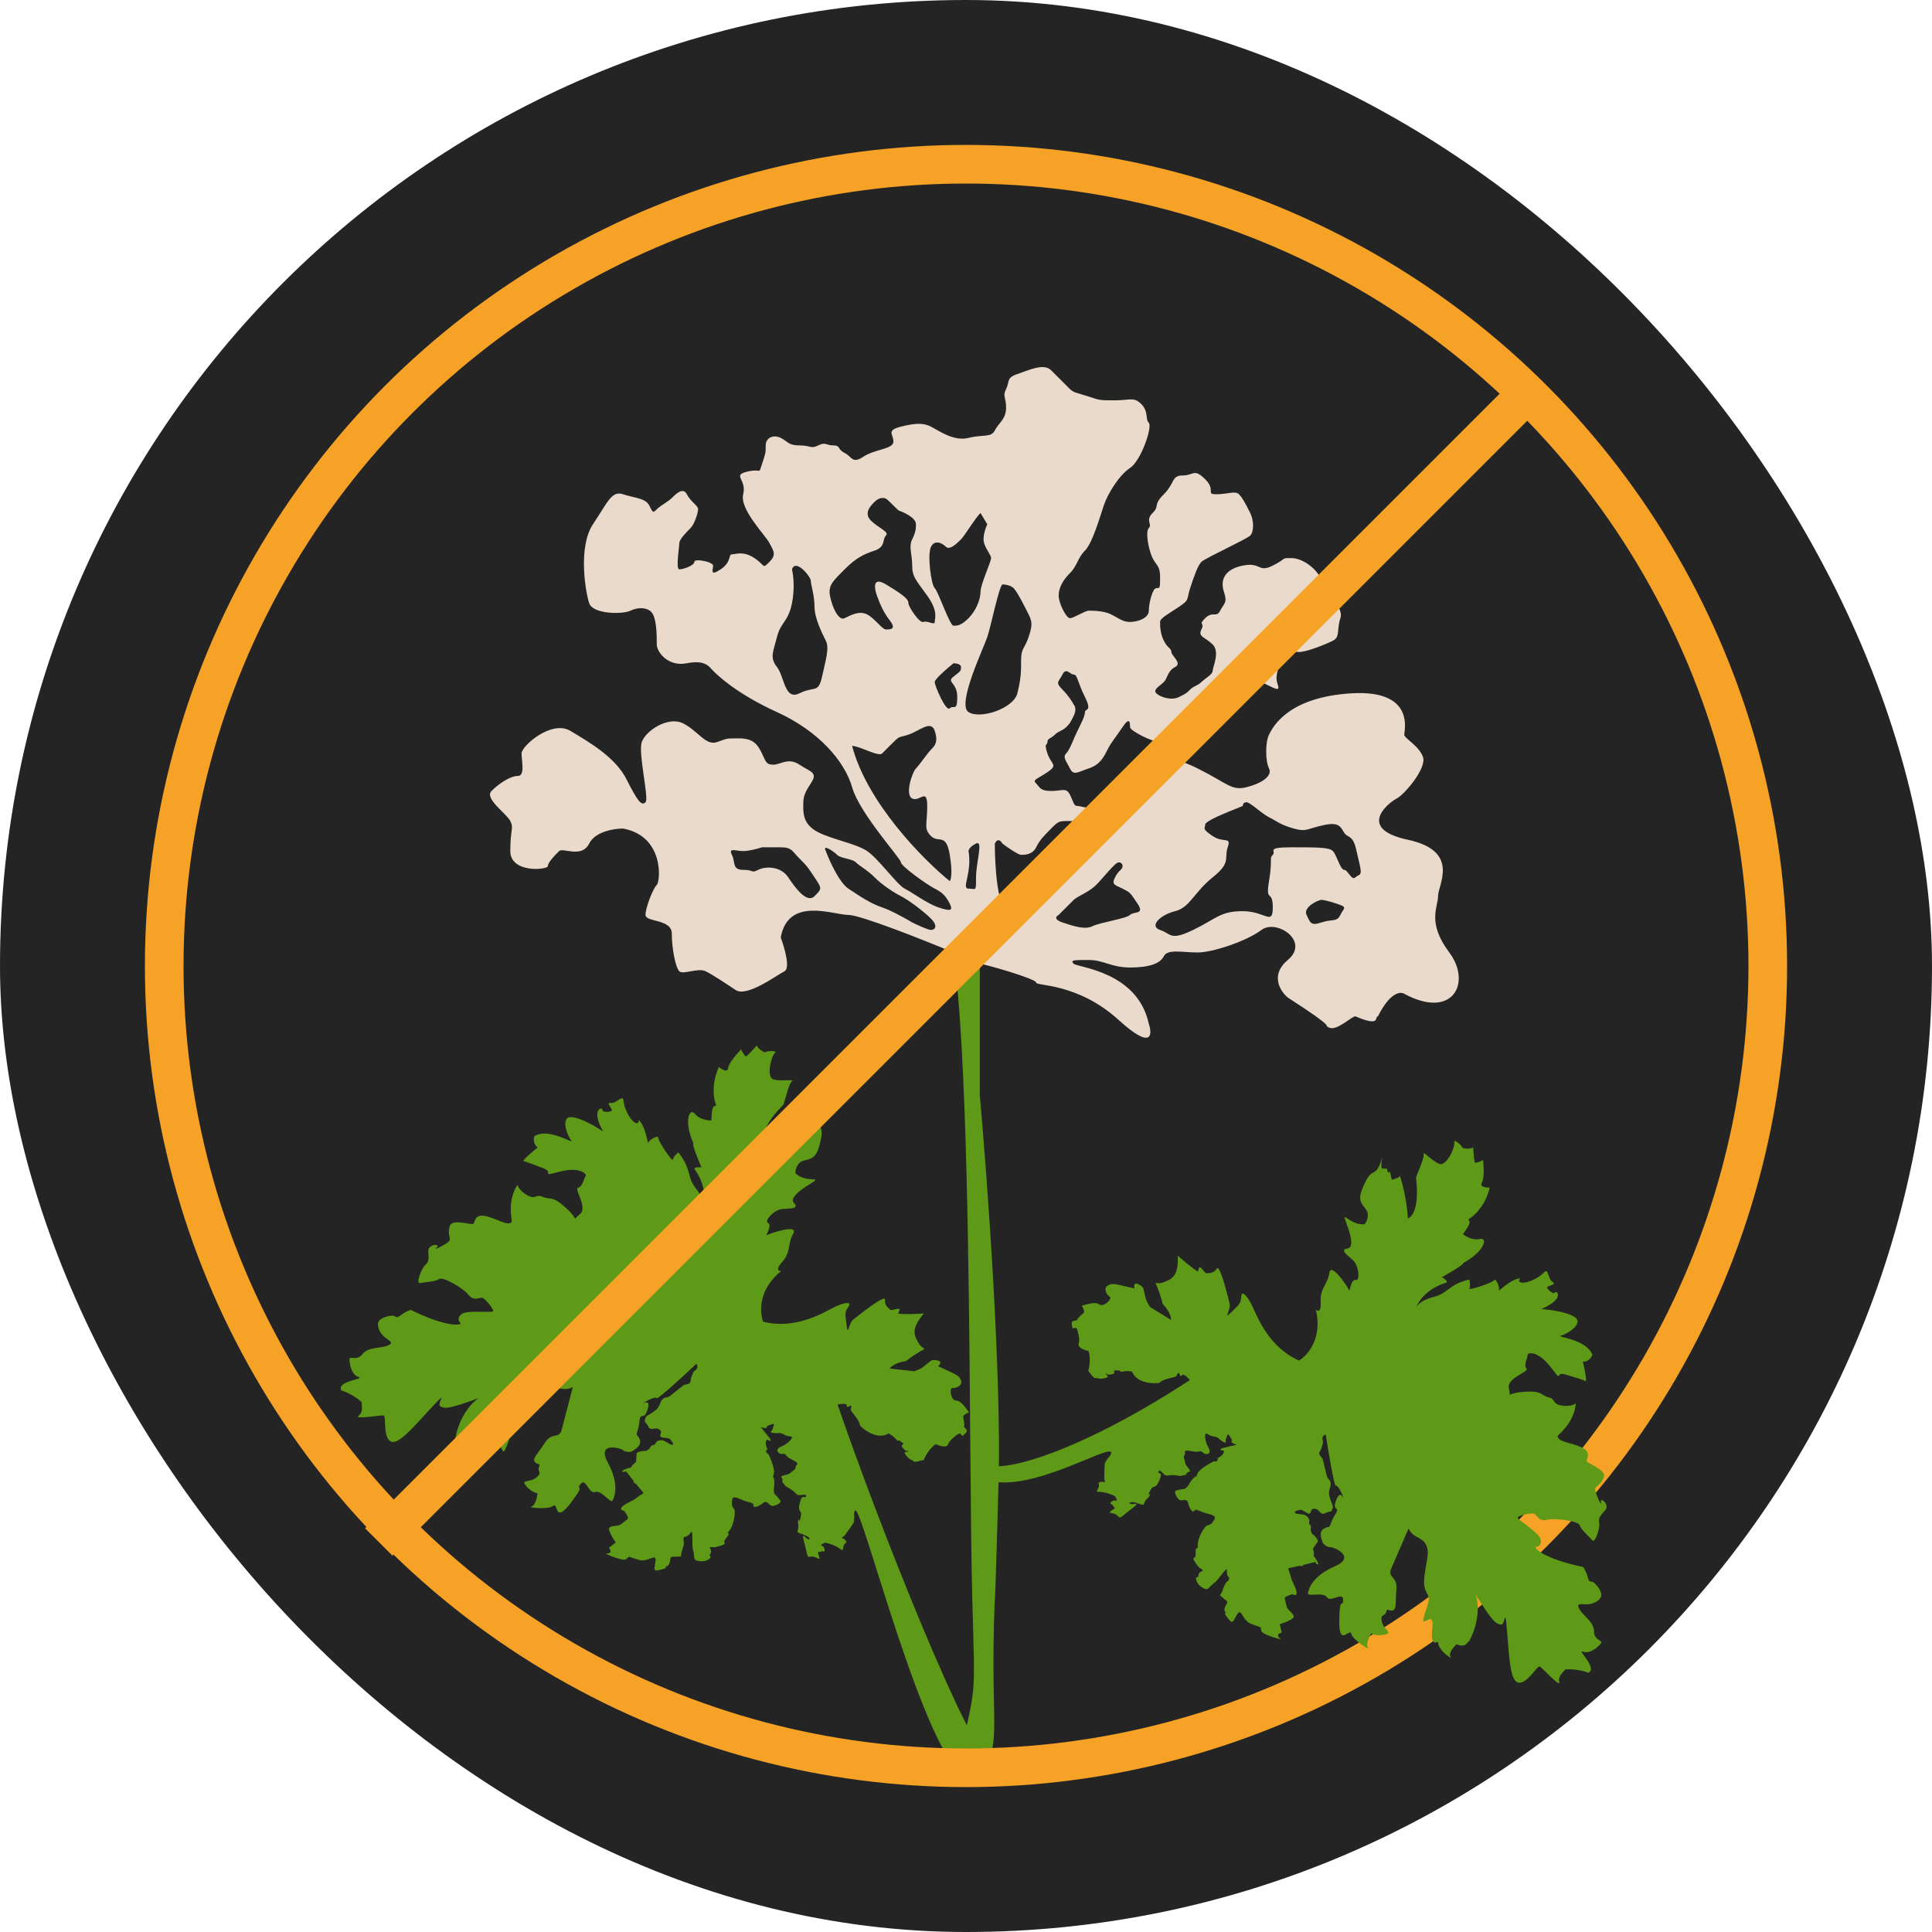
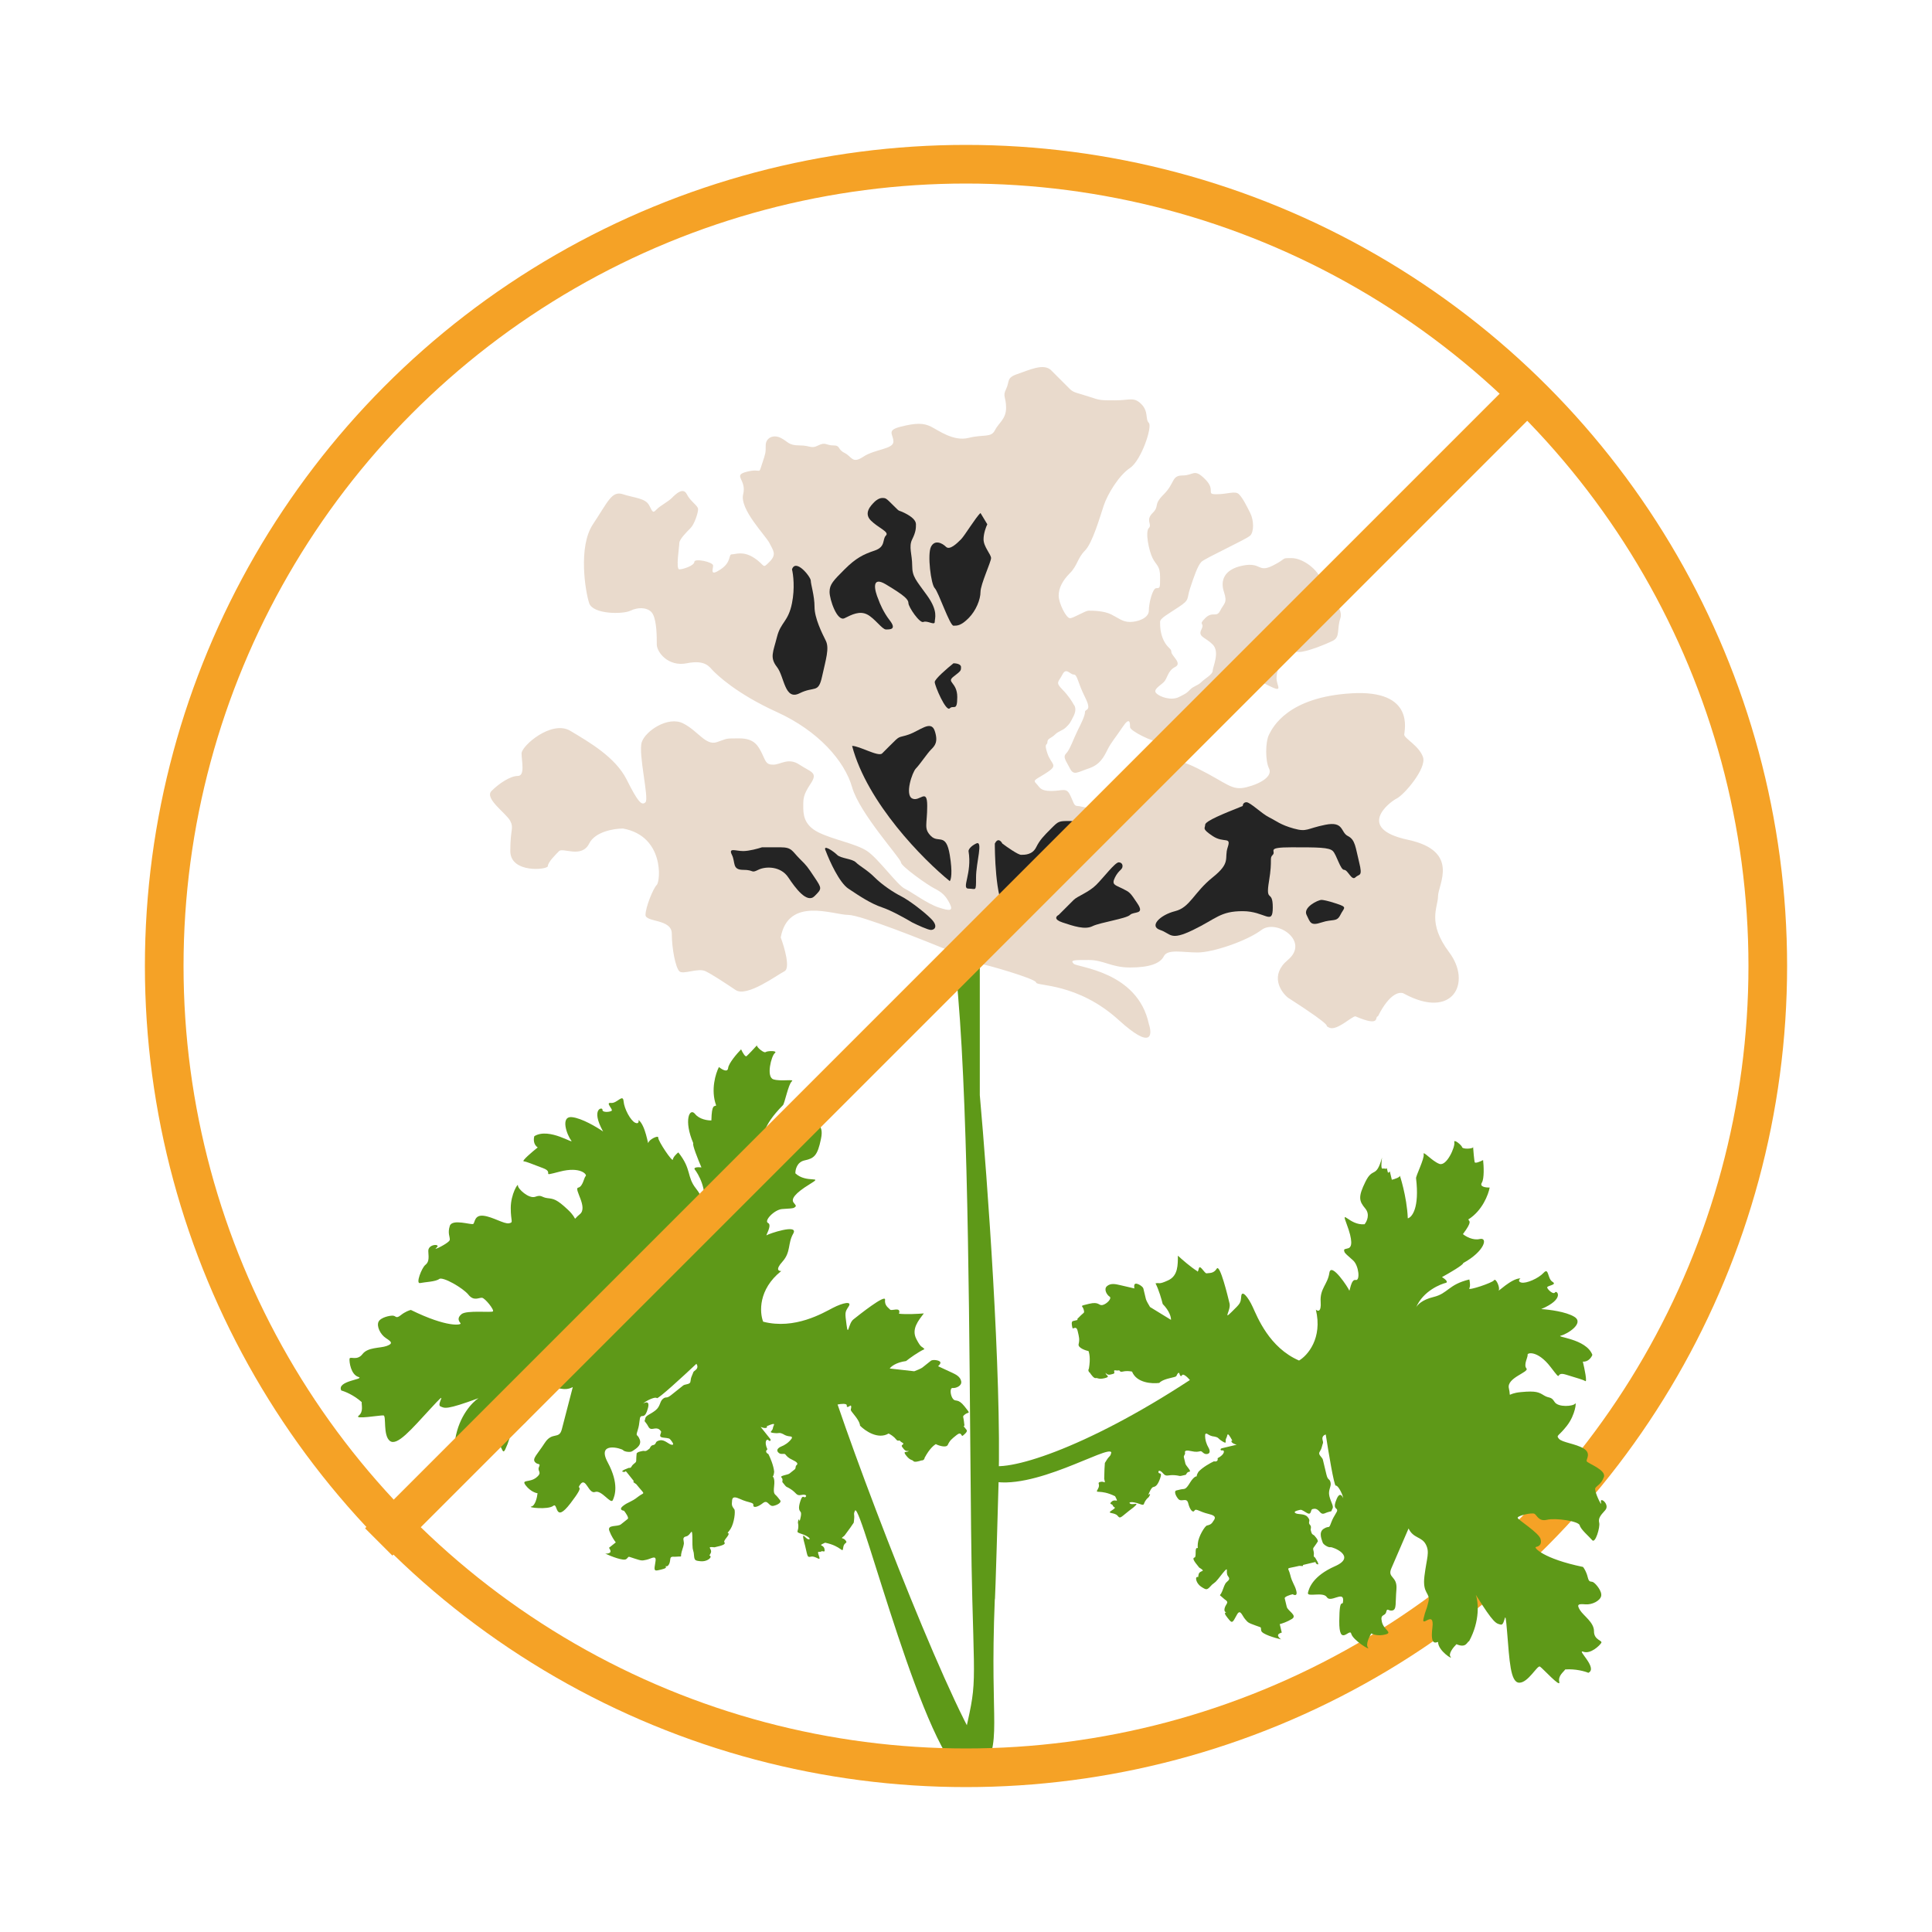
<svg xmlns="http://www.w3.org/2000/svg" width="200" height="200" viewBox="0 0 200 200" fill="none">
  <g clip-path="url(#clip0_1477_184)">
-     <rect width="200" height="200" rx="100" fill="#242424" />
-     <path d="M92.103 141.668C92.233 141.468 92.753 141.034 93.796 140.895C94.149 140.614 95.023 139.973 95.7 139.664C95.419 139.312 95.383 139.629 94.856 138.606C94.329 137.583 95.07 136.704 95.635 135.964C95.095 136.011 93.824 136.081 93.063 135.996C93.004 136.043 92.929 136.045 93.099 135.679C93.311 135.221 92.288 135.748 92.147 135.572C92.007 135.395 91.549 135.183 91.62 134.549C91.692 133.915 88.87 136.166 88.34 136.588L88.34 136.588C87.811 137.01 87.809 138.455 87.635 137.151C87.46 135.847 87.46 135.847 87.849 135.248C88.237 134.65 87.251 134.86 86.228 135.387C85.205 135.914 82.278 137.671 79.002 136.821C78.628 135.869 78.478 133.486 80.877 131.573C80.607 131.596 80.25 131.438 80.984 130.622C81.902 129.601 81.516 128.755 82.117 127.699C82.717 126.643 79.544 127.73 79.368 127.871C79.191 128.012 79.968 126.815 79.51 126.603C79.053 126.39 80.147 125.229 80.957 125.16C81.768 125.091 82.085 125.126 82.261 124.986C82.438 124.845 82.438 124.845 82.156 124.492C81.875 124.139 82.264 123.541 83.815 122.592C85.367 121.643 83.498 122.556 82.337 121.462C82.326 121.086 82.501 120.292 83.29 120.124C84.278 119.914 84.63 119.633 84.985 117.907C85.34 116.181 84.282 117.025 85.166 114.877C84.966 115.229 84.537 115.898 84.425 115.757C84.284 115.58 83.967 115.545 84.143 115.404L83.79 115.685C83.649 115.798 83.638 115.615 83.65 115.509L82.944 116.072C82.757 115.836 82.417 115.338 82.558 115.225C82.734 115.085 80.653 116.456 79.171 118.216C78.889 117.863 78.87 116.608 81.044 114.413C81.22 114.272 81.611 112.229 81.964 111.947C82.316 111.666 80.836 111.981 80.061 111.733C79.286 111.485 79.853 109.301 80.206 109.02C80.559 108.739 79.431 108.772 79.255 108.913C79.093 109.042 78.339 108.428 78.352 108.218C78.396 108.166 78.409 108.145 78.375 108.172C78.361 108.183 78.353 108.199 78.352 108.218C78.166 108.438 77.424 109.219 77.281 109.333C77.14 109.445 76.847 108.909 76.718 108.627C76.295 109.061 75.433 110.056 75.376 110.563C75.319 111.071 74.718 110.703 74.425 110.456C74.083 111.114 73.548 112.83 74.137 114.438C73.961 114.578 73.68 114.226 73.642 115.987C73.266 115.999 72.401 115.88 71.951 115.315C71.388 114.61 70.752 115.983 71.77 118.346C71.629 118.458 72.273 120.061 72.612 120.849C72.295 120.813 71.718 120.812 71.943 121.094C72.222 121.445 73.301 123.155 72.792 125.009C72.861 124.723 72.802 123.981 72.046 123.033C71.061 121.798 71.626 121.059 70.219 119.295C70.042 119.435 69.682 119.78 69.654 120.034C69.618 120.351 68.106 118.093 68.142 117.776C68.178 117.459 67.155 117.986 67.119 118.303C67.084 118.62 66.84 116.506 66.101 115.941C66.136 116.105 66.114 116.392 65.748 116.222C65.29 116.01 64.623 114.811 64.553 114.001C64.484 113.19 63.883 114.246 63.249 114.175C62.615 114.103 63.495 114.845 63.319 114.985C63.142 115.126 62.332 115.195 62.367 114.878C62.403 114.561 61.099 114.736 62.434 117.134C61.789 116.686 60.245 115.763 59.23 115.649C57.962 115.506 58.699 117.516 59.121 118.045C59.543 118.574 56.868 116.667 55.316 117.616C55.233 117.875 55.188 118.469 55.666 118.78C55.078 119.249 53.966 120.194 54.219 120.222C54.537 120.258 54.994 120.47 56.227 120.93C57.46 121.39 55.803 121.846 57.953 121.285C60.103 120.724 60.807 121.606 60.63 121.747C60.454 121.888 60.347 122.839 59.853 122.944C59.36 123.049 60.907 124.989 60.026 125.693C59.144 126.396 59.954 126.327 58.793 125.233C57.632 124.139 57.315 124.103 56.681 124.032C56.046 123.96 56.082 123.643 55.412 123.889C54.742 124.135 53.581 123.04 53.617 122.723C53.652 122.406 52.876 123.603 52.873 125.048C52.871 126.493 53.188 126.528 52.695 126.633C52.201 126.738 51.004 125.961 50.053 125.854C49.102 125.747 49.171 126.558 48.995 126.698C48.818 126.839 46.811 126.131 46.563 126.906C46.315 127.681 46.597 128.034 46.561 128.351C46.525 128.668 44.656 129.581 45.185 129.159C45.715 128.737 44.27 128.735 44.339 129.546C44.408 130.356 44.373 130.673 44.02 130.955C43.667 131.236 42.995 132.926 43.489 132.821C43.982 132.717 45.11 132.683 45.463 132.402C45.815 132.12 47.928 133.321 48.491 134.027C49.053 134.733 49.583 134.31 49.9 134.346C50.217 134.382 51.202 135.617 51.025 135.757C50.849 135.898 48.312 135.612 47.783 136.034C47.254 136.457 47.535 136.809 47.676 136.986C47.816 137.162 46.336 137.477 42.533 135.604C42.369 135.639 41.934 135.793 41.51 136.131C40.981 136.553 41.017 136.236 40.7 136.2C40.383 136.164 39.396 136.374 39.184 136.832C38.972 137.29 39.358 138.136 39.956 138.525C40.555 138.913 40.696 139.09 40.026 139.335C39.356 139.581 38.087 139.438 37.523 140.177C36.958 140.916 36.219 140.352 36.183 140.669C36.147 140.986 36.321 142.29 37.096 142.538C37.871 142.785 34.805 142.922 35.332 143.944C35.696 144.039 36.628 144.412 37.445 145.146C37.409 145.463 37.655 146.133 37.126 146.555C36.596 146.977 39.381 146.488 39.698 146.523C40.015 146.559 39.624 148.602 40.364 149.167C41.103 149.732 42.585 147.972 44.597 145.791C46.609 143.609 45.126 145.368 45.584 145.581C46.042 145.793 46.182 145.969 49.532 144.741C48.897 145.151 47.528 146.57 47.129 148.966C47.27 149.142 46.882 149.74 47.974 150.024C48.032 150.459 48.049 151.349 47.654 151.433C47.161 151.538 49.063 151.752 49.628 151.013C49.769 151.189 50.015 151.859 51.004 150.205C51.993 148.55 51.883 150.946 52.308 150.03C52.732 149.115 52.556 149.256 52.98 148.34C53.404 147.424 53.967 148.13 54.956 146.475C55.945 144.821 56.016 144.186 56.863 143.8C57.709 143.414 58.272 144.119 59.294 143.592L58.16 147.96C57.877 149.052 57.173 148.17 56.396 149.367C55.619 150.564 55.09 150.986 55.371 151.339C55.653 151.692 56.006 151.41 55.794 151.868C55.581 152.326 56.216 152.397 55.51 152.96C54.804 153.523 53.889 153.098 54.452 153.804C54.902 154.368 55.437 154.557 55.648 154.581C55.601 155.004 55.407 155.87 55.012 155.954C54.519 156.059 56.738 156.309 57.267 155.887C57.797 155.465 57.37 157.825 59.065 155.608C60.76 153.39 59.525 154.375 60.09 153.636C60.655 152.897 60.934 154.695 61.604 154.449C62.274 154.203 63.223 155.755 63.435 155.297C63.647 154.84 64.107 153.607 62.912 151.385C61.717 149.163 64.359 149.943 64.5 150.119C64.641 150.295 65.275 150.367 65.451 150.226C65.627 150.085 66.474 149.699 66.228 149.029C65.982 148.359 65.77 148.817 66.018 148.042C66.266 147.267 66.161 146.774 66.337 146.633C66.514 146.492 66.795 146.845 67.079 145.753C67.362 144.661 66.304 145.506 66.656 145.224C67.009 144.943 67.856 144.556 67.996 144.733C68.109 144.874 70.772 142.423 72.089 141.18C72.183 141.297 72.3 141.589 72.018 141.814C71.665 142.095 71.841 141.955 71.629 142.412C71.417 142.87 71.558 143.047 71.381 143.187C71.205 143.328 70.888 143.292 70.712 143.433L69.477 144.418C68.948 144.84 68.983 144.523 68.63 144.804C68.278 145.086 68.383 145.579 67.853 146.001C67.324 146.423 66.831 146.528 66.795 146.845C66.759 147.162 66.619 146.986 66.9 147.339C67.181 147.692 67.146 148.009 67.639 147.904C68.133 147.799 68.273 147.975 68.414 148.151C68.555 148.328 68.025 148.75 68.66 148.821L68.66 148.821C69.294 148.893 69.294 148.893 69.435 149.069C69.575 149.246 69.857 149.598 69.54 149.563C69.222 149.527 68.8 148.998 68.307 149.103C67.813 149.208 67.954 149.384 67.778 149.525C67.601 149.665 67.461 149.489 67.249 149.947C66.896 150.228 66.896 150.228 66.579 150.193L66.579 150.193C66.085 150.297 66.085 150.297 65.909 150.438C65.802 151.389 65.978 151.249 65.625 151.53C65.272 151.811 65.413 151.988 65.096 151.952C64.426 152.198 64.25 152.339 64.567 152.374C64.884 152.41 64.603 152.057 65.025 152.586L65.587 153.292C65.728 153.468 65.27 153.256 65.869 153.645C66.854 154.879 66.749 154.386 66.043 154.949C65.338 155.512 65.02 155.476 64.491 155.898C64.068 156.236 64.385 156.368 64.596 156.391C64.784 156.627 65.124 157.125 64.983 157.238L64.63 157.519L64.277 157.8C63.924 158.082 62.832 157.798 63.078 158.468C63.274 159.004 63.605 159.491 63.746 159.667L63.569 159.808L63.04 160.23C63.134 160.348 63.286 160.611 63.145 160.723C63.004 160.836 62.757 160.84 62.652 160.828C63.262 161.111 64.553 161.621 64.835 161.395C65.188 161.114 64.871 161.078 65.646 161.326C66.421 161.574 66.421 161.574 66.914 161.469C67.408 161.364 67.937 160.942 67.866 161.576C67.794 162.21 67.582 162.668 68.076 162.563C68.569 162.458 69.062 162.353 68.922 162.177C68.781 162 69.062 162.353 69.275 161.895C69.487 161.438 69.205 161.085 69.84 161.156C70.65 161.087 70.474 161.228 70.509 160.911C70.545 160.593 70.757 160.136 70.793 159.819C70.829 159.502 70.547 159.149 71.041 159.044C71.534 158.939 71.641 157.988 71.675 159.115C71.673 160.56 71.709 160.243 71.814 160.736C71.883 161.547 71.883 161.547 72.517 161.618C73.151 161.69 73.68 161.268 73.54 161.091C73.399 160.915 73.363 161.232 73.575 160.774C73.787 160.316 73.013 160.069 73.964 160.176C74.951 159.966 75.127 159.825 74.986 159.649C74.846 159.472 75.551 158.909 75.411 158.733C75.27 158.557 75.234 158.874 75.623 158.275C76.011 157.677 76.154 156.408 76.013 156.232C75.873 156.056 75.732 155.879 75.768 155.562C75.803 155.245 75.698 154.752 76.614 155.176C77.529 155.6 78.023 155.495 77.987 155.812C77.952 156.129 78.445 156.024 78.974 155.602C79.504 155.18 79.573 155.991 80.066 155.886C80.56 155.781 80.912 155.499 80.772 155.323L80.49 154.97C80.209 154.617 80.033 154.758 80.14 153.807C80.212 153.168 80.089 152.915 79.986 152.843C80.037 152.828 80.102 152.717 80.142 152.362C80.087 151.714 79.721 150.87 79.546 150.529C79.393 150.458 79.158 150.26 79.441 150.035C79.054 149.189 79.407 148.908 79.548 149.084C79.688 149.261 79.865 149.12 79.724 148.943L78.739 147.709C78.892 147.779 79.232 147.893 79.373 147.78C79.55 147.639 79.056 147.744 79.726 147.499C80.396 147.253 80.043 147.534 80.008 147.851C79.972 148.169 79.478 148.274 80.113 148.345C80.747 148.416 80.606 148.24 81.064 148.452C81.662 148.841 82.015 148.559 81.979 148.876C81.669 149.355 81.144 149.639 80.921 149.72C80.698 149.802 80.307 150.037 80.532 150.319C80.814 150.672 81.167 150.39 81.307 150.567C81.448 150.743 81.589 150.92 82.046 151.132C82.504 151.344 82.645 151.52 82.469 151.661C82.292 151.801 82.433 151.978 82.257 152.119L81.727 152.541C81.551 152.681 80.74 152.751 80.881 152.927C81.022 153.103 81.022 153.103 80.986 153.42C81.549 154.126 81.267 153.773 81.866 154.162C82.464 154.55 82.429 154.867 82.922 154.762C83.416 154.657 83.556 154.834 83.38 154.974C83.204 155.115 83.099 154.622 82.851 155.397C82.603 156.171 82.744 156.348 82.884 156.524C82.997 156.665 82.86 157.217 82.777 157.475C82.742 157.311 82.658 157.109 82.601 157.616C82.811 158.603 82.177 158.532 82.951 158.78C83.726 159.027 84.008 159.38 83.691 159.344C83.374 159.309 82.987 158.462 83.197 159.449C83.653 161.106 83.476 161.247 83.97 161.142C84.463 161.037 85.026 161.743 84.78 161.073C84.535 160.403 84.816 160.756 84.993 160.615C85.169 160.474 85.45 160.827 85.345 160.334C85.24 159.84 84.57 160.086 85.417 159.699C87.143 160.054 87.212 160.865 87.284 160.231C87.355 159.596 87.813 159.809 87.531 159.456C87.25 159.103 86.897 159.384 87.426 158.962C87.878 158.371 88.25 157.824 88.38 157.625C88.386 157.564 88.398 157.464 88.415 157.308C88.487 156.673 88.31 156.814 88.522 156.356C89.228 155.794 95.761 182.232 100.058 184L102.593 182.274C100.529 181.908 90.924 157.75 86.706 145.395C87.035 145.325 87.686 145.248 87.658 145.502C87.629 145.756 87.857 145.631 87.975 145.538C88.034 145.491 88.144 145.46 88.115 145.714C88.08 146.031 87.939 145.855 88.502 146.56C88.952 147.125 89.041 147.477 89.029 147.583C89.557 148.124 90.887 149.045 91.988 148.398C92.14 148.469 92.502 148.68 92.727 148.963C93.008 149.316 93.044 148.998 93.184 149.175C93.325 149.351 93.642 149.387 93.466 149.528C93.29 149.668 93.29 149.668 93.571 150.021C93.852 150.374 94.205 150.093 94.029 150.233C93.852 150.374 93.394 150.162 93.817 150.691C94.239 151.22 94.415 151.079 94.556 151.256C94.668 151.397 95.143 151.268 95.366 151.187C95.472 151.198 95.691 151.159 95.719 150.905C96.255 149.906 96.714 149.597 96.873 149.493C97.123 149.633 97.956 149.918 98.117 149.57C98.329 149.112 98.506 148.971 99.035 148.549C99.564 148.127 99.493 148.761 99.669 148.621C99.845 148.48 100.198 148.199 100.058 148.022L99.776 147.669C99.635 147.493 99.917 147.846 99.812 147.352C99.743 146.542 99.566 146.682 99.919 146.401C100.272 146.12 100.553 146.472 99.85 145.59C99.146 144.708 98.934 145.166 98.653 144.813C98.371 144.461 98.302 143.65 98.619 143.686C98.936 143.722 99.606 143.476 99.501 142.982C99.396 142.489 98.938 142.277 98.481 142.065L97.107 141.428C97.225 141.335 97.432 141.112 97.319 140.971C97.179 140.794 96.545 140.723 96.368 140.863L95.486 141.567C95.345 141.679 94.863 141.871 94.64 141.953L93.372 141.81L92.103 141.668Z" fill="#5E9918" />
+     <path d="M92.103 141.668C92.233 141.468 92.753 141.034 93.796 140.895C94.149 140.614 95.023 139.973 95.7 139.664C95.419 139.312 95.383 139.629 94.856 138.606C94.329 137.583 95.07 136.704 95.635 135.964C95.095 136.011 93.824 136.081 93.063 135.996C93.311 135.221 92.288 135.748 92.147 135.572C92.007 135.395 91.549 135.183 91.62 134.549C91.692 133.915 88.87 136.166 88.34 136.588L88.34 136.588C87.811 137.01 87.809 138.455 87.635 137.151C87.46 135.847 87.46 135.847 87.849 135.248C88.237 134.65 87.251 134.86 86.228 135.387C85.205 135.914 82.278 137.671 79.002 136.821C78.628 135.869 78.478 133.486 80.877 131.573C80.607 131.596 80.25 131.438 80.984 130.622C81.902 129.601 81.516 128.755 82.117 127.699C82.717 126.643 79.544 127.73 79.368 127.871C79.191 128.012 79.968 126.815 79.51 126.603C79.053 126.39 80.147 125.229 80.957 125.16C81.768 125.091 82.085 125.126 82.261 124.986C82.438 124.845 82.438 124.845 82.156 124.492C81.875 124.139 82.264 123.541 83.815 122.592C85.367 121.643 83.498 122.556 82.337 121.462C82.326 121.086 82.501 120.292 83.29 120.124C84.278 119.914 84.63 119.633 84.985 117.907C85.34 116.181 84.282 117.025 85.166 114.877C84.966 115.229 84.537 115.898 84.425 115.757C84.284 115.58 83.967 115.545 84.143 115.404L83.79 115.685C83.649 115.798 83.638 115.615 83.65 115.509L82.944 116.072C82.757 115.836 82.417 115.338 82.558 115.225C82.734 115.085 80.653 116.456 79.171 118.216C78.889 117.863 78.87 116.608 81.044 114.413C81.22 114.272 81.611 112.229 81.964 111.947C82.316 111.666 80.836 111.981 80.061 111.733C79.286 111.485 79.853 109.301 80.206 109.02C80.559 108.739 79.431 108.772 79.255 108.913C79.093 109.042 78.339 108.428 78.352 108.218C78.396 108.166 78.409 108.145 78.375 108.172C78.361 108.183 78.353 108.199 78.352 108.218C78.166 108.438 77.424 109.219 77.281 109.333C77.14 109.445 76.847 108.909 76.718 108.627C76.295 109.061 75.433 110.056 75.376 110.563C75.319 111.071 74.718 110.703 74.425 110.456C74.083 111.114 73.548 112.83 74.137 114.438C73.961 114.578 73.68 114.226 73.642 115.987C73.266 115.999 72.401 115.88 71.951 115.315C71.388 114.61 70.752 115.983 71.77 118.346C71.629 118.458 72.273 120.061 72.612 120.849C72.295 120.813 71.718 120.812 71.943 121.094C72.222 121.445 73.301 123.155 72.792 125.009C72.861 124.723 72.802 123.981 72.046 123.033C71.061 121.798 71.626 121.059 70.219 119.295C70.042 119.435 69.682 119.78 69.654 120.034C69.618 120.351 68.106 118.093 68.142 117.776C68.178 117.459 67.155 117.986 67.119 118.303C67.084 118.62 66.84 116.506 66.101 115.941C66.136 116.105 66.114 116.392 65.748 116.222C65.29 116.01 64.623 114.811 64.553 114.001C64.484 113.19 63.883 114.246 63.249 114.175C62.615 114.103 63.495 114.845 63.319 114.985C63.142 115.126 62.332 115.195 62.367 114.878C62.403 114.561 61.099 114.736 62.434 117.134C61.789 116.686 60.245 115.763 59.23 115.649C57.962 115.506 58.699 117.516 59.121 118.045C59.543 118.574 56.868 116.667 55.316 117.616C55.233 117.875 55.188 118.469 55.666 118.78C55.078 119.249 53.966 120.194 54.219 120.222C54.537 120.258 54.994 120.47 56.227 120.93C57.46 121.39 55.803 121.846 57.953 121.285C60.103 120.724 60.807 121.606 60.63 121.747C60.454 121.888 60.347 122.839 59.853 122.944C59.36 123.049 60.907 124.989 60.026 125.693C59.144 126.396 59.954 126.327 58.793 125.233C57.632 124.139 57.315 124.103 56.681 124.032C56.046 123.96 56.082 123.643 55.412 123.889C54.742 124.135 53.581 123.04 53.617 122.723C53.652 122.406 52.876 123.603 52.873 125.048C52.871 126.493 53.188 126.528 52.695 126.633C52.201 126.738 51.004 125.961 50.053 125.854C49.102 125.747 49.171 126.558 48.995 126.698C48.818 126.839 46.811 126.131 46.563 126.906C46.315 127.681 46.597 128.034 46.561 128.351C46.525 128.668 44.656 129.581 45.185 129.159C45.715 128.737 44.27 128.735 44.339 129.546C44.408 130.356 44.373 130.673 44.02 130.955C43.667 131.236 42.995 132.926 43.489 132.821C43.982 132.717 45.11 132.683 45.463 132.402C45.815 132.12 47.928 133.321 48.491 134.027C49.053 134.733 49.583 134.31 49.9 134.346C50.217 134.382 51.202 135.617 51.025 135.757C50.849 135.898 48.312 135.612 47.783 136.034C47.254 136.457 47.535 136.809 47.676 136.986C47.816 137.162 46.336 137.477 42.533 135.604C42.369 135.639 41.934 135.793 41.51 136.131C40.981 136.553 41.017 136.236 40.7 136.2C40.383 136.164 39.396 136.374 39.184 136.832C38.972 137.29 39.358 138.136 39.956 138.525C40.555 138.913 40.696 139.09 40.026 139.335C39.356 139.581 38.087 139.438 37.523 140.177C36.958 140.916 36.219 140.352 36.183 140.669C36.147 140.986 36.321 142.29 37.096 142.538C37.871 142.785 34.805 142.922 35.332 143.944C35.696 144.039 36.628 144.412 37.445 145.146C37.409 145.463 37.655 146.133 37.126 146.555C36.596 146.977 39.381 146.488 39.698 146.523C40.015 146.559 39.624 148.602 40.364 149.167C41.103 149.732 42.585 147.972 44.597 145.791C46.609 143.609 45.126 145.368 45.584 145.581C46.042 145.793 46.182 145.969 49.532 144.741C48.897 145.151 47.528 146.57 47.129 148.966C47.27 149.142 46.882 149.74 47.974 150.024C48.032 150.459 48.049 151.349 47.654 151.433C47.161 151.538 49.063 151.752 49.628 151.013C49.769 151.189 50.015 151.859 51.004 150.205C51.993 148.55 51.883 150.946 52.308 150.03C52.732 149.115 52.556 149.256 52.98 148.34C53.404 147.424 53.967 148.13 54.956 146.475C55.945 144.821 56.016 144.186 56.863 143.8C57.709 143.414 58.272 144.119 59.294 143.592L58.16 147.96C57.877 149.052 57.173 148.17 56.396 149.367C55.619 150.564 55.09 150.986 55.371 151.339C55.653 151.692 56.006 151.41 55.794 151.868C55.581 152.326 56.216 152.397 55.51 152.96C54.804 153.523 53.889 153.098 54.452 153.804C54.902 154.368 55.437 154.557 55.648 154.581C55.601 155.004 55.407 155.87 55.012 155.954C54.519 156.059 56.738 156.309 57.267 155.887C57.797 155.465 57.37 157.825 59.065 155.608C60.76 153.39 59.525 154.375 60.09 153.636C60.655 152.897 60.934 154.695 61.604 154.449C62.274 154.203 63.223 155.755 63.435 155.297C63.647 154.84 64.107 153.607 62.912 151.385C61.717 149.163 64.359 149.943 64.5 150.119C64.641 150.295 65.275 150.367 65.451 150.226C65.627 150.085 66.474 149.699 66.228 149.029C65.982 148.359 65.77 148.817 66.018 148.042C66.266 147.267 66.161 146.774 66.337 146.633C66.514 146.492 66.795 146.845 67.079 145.753C67.362 144.661 66.304 145.506 66.656 145.224C67.009 144.943 67.856 144.556 67.996 144.733C68.109 144.874 70.772 142.423 72.089 141.18C72.183 141.297 72.3 141.589 72.018 141.814C71.665 142.095 71.841 141.955 71.629 142.412C71.417 142.87 71.558 143.047 71.381 143.187C71.205 143.328 70.888 143.292 70.712 143.433L69.477 144.418C68.948 144.84 68.983 144.523 68.63 144.804C68.278 145.086 68.383 145.579 67.853 146.001C67.324 146.423 66.831 146.528 66.795 146.845C66.759 147.162 66.619 146.986 66.9 147.339C67.181 147.692 67.146 148.009 67.639 147.904C68.133 147.799 68.273 147.975 68.414 148.151C68.555 148.328 68.025 148.75 68.66 148.821L68.66 148.821C69.294 148.893 69.294 148.893 69.435 149.069C69.575 149.246 69.857 149.598 69.54 149.563C69.222 149.527 68.8 148.998 68.307 149.103C67.813 149.208 67.954 149.384 67.778 149.525C67.601 149.665 67.461 149.489 67.249 149.947C66.896 150.228 66.896 150.228 66.579 150.193L66.579 150.193C66.085 150.297 66.085 150.297 65.909 150.438C65.802 151.389 65.978 151.249 65.625 151.53C65.272 151.811 65.413 151.988 65.096 151.952C64.426 152.198 64.25 152.339 64.567 152.374C64.884 152.41 64.603 152.057 65.025 152.586L65.587 153.292C65.728 153.468 65.27 153.256 65.869 153.645C66.854 154.879 66.749 154.386 66.043 154.949C65.338 155.512 65.02 155.476 64.491 155.898C64.068 156.236 64.385 156.368 64.596 156.391C64.784 156.627 65.124 157.125 64.983 157.238L64.63 157.519L64.277 157.8C63.924 158.082 62.832 157.798 63.078 158.468C63.274 159.004 63.605 159.491 63.746 159.667L63.569 159.808L63.04 160.23C63.134 160.348 63.286 160.611 63.145 160.723C63.004 160.836 62.757 160.84 62.652 160.828C63.262 161.111 64.553 161.621 64.835 161.395C65.188 161.114 64.871 161.078 65.646 161.326C66.421 161.574 66.421 161.574 66.914 161.469C67.408 161.364 67.937 160.942 67.866 161.576C67.794 162.21 67.582 162.668 68.076 162.563C68.569 162.458 69.062 162.353 68.922 162.177C68.781 162 69.062 162.353 69.275 161.895C69.487 161.438 69.205 161.085 69.84 161.156C70.65 161.087 70.474 161.228 70.509 160.911C70.545 160.593 70.757 160.136 70.793 159.819C70.829 159.502 70.547 159.149 71.041 159.044C71.534 158.939 71.641 157.988 71.675 159.115C71.673 160.56 71.709 160.243 71.814 160.736C71.883 161.547 71.883 161.547 72.517 161.618C73.151 161.69 73.68 161.268 73.54 161.091C73.399 160.915 73.363 161.232 73.575 160.774C73.787 160.316 73.013 160.069 73.964 160.176C74.951 159.966 75.127 159.825 74.986 159.649C74.846 159.472 75.551 158.909 75.411 158.733C75.27 158.557 75.234 158.874 75.623 158.275C76.011 157.677 76.154 156.408 76.013 156.232C75.873 156.056 75.732 155.879 75.768 155.562C75.803 155.245 75.698 154.752 76.614 155.176C77.529 155.6 78.023 155.495 77.987 155.812C77.952 156.129 78.445 156.024 78.974 155.602C79.504 155.18 79.573 155.991 80.066 155.886C80.56 155.781 80.912 155.499 80.772 155.323L80.49 154.97C80.209 154.617 80.033 154.758 80.14 153.807C80.212 153.168 80.089 152.915 79.986 152.843C80.037 152.828 80.102 152.717 80.142 152.362C80.087 151.714 79.721 150.87 79.546 150.529C79.393 150.458 79.158 150.26 79.441 150.035C79.054 149.189 79.407 148.908 79.548 149.084C79.688 149.261 79.865 149.12 79.724 148.943L78.739 147.709C78.892 147.779 79.232 147.893 79.373 147.78C79.55 147.639 79.056 147.744 79.726 147.499C80.396 147.253 80.043 147.534 80.008 147.851C79.972 148.169 79.478 148.274 80.113 148.345C80.747 148.416 80.606 148.24 81.064 148.452C81.662 148.841 82.015 148.559 81.979 148.876C81.669 149.355 81.144 149.639 80.921 149.72C80.698 149.802 80.307 150.037 80.532 150.319C80.814 150.672 81.167 150.39 81.307 150.567C81.448 150.743 81.589 150.92 82.046 151.132C82.504 151.344 82.645 151.52 82.469 151.661C82.292 151.801 82.433 151.978 82.257 152.119L81.727 152.541C81.551 152.681 80.74 152.751 80.881 152.927C81.022 153.103 81.022 153.103 80.986 153.42C81.549 154.126 81.267 153.773 81.866 154.162C82.464 154.55 82.429 154.867 82.922 154.762C83.416 154.657 83.556 154.834 83.38 154.974C83.204 155.115 83.099 154.622 82.851 155.397C82.603 156.171 82.744 156.348 82.884 156.524C82.997 156.665 82.86 157.217 82.777 157.475C82.742 157.311 82.658 157.109 82.601 157.616C82.811 158.603 82.177 158.532 82.951 158.78C83.726 159.027 84.008 159.38 83.691 159.344C83.374 159.309 82.987 158.462 83.197 159.449C83.653 161.106 83.476 161.247 83.97 161.142C84.463 161.037 85.026 161.743 84.78 161.073C84.535 160.403 84.816 160.756 84.993 160.615C85.169 160.474 85.45 160.827 85.345 160.334C85.24 159.84 84.57 160.086 85.417 159.699C87.143 160.054 87.212 160.865 87.284 160.231C87.355 159.596 87.813 159.809 87.531 159.456C87.25 159.103 86.897 159.384 87.426 158.962C87.878 158.371 88.25 157.824 88.38 157.625C88.386 157.564 88.398 157.464 88.415 157.308C88.487 156.673 88.31 156.814 88.522 156.356C89.228 155.794 95.761 182.232 100.058 184L102.593 182.274C100.529 181.908 90.924 157.75 86.706 145.395C87.035 145.325 87.686 145.248 87.658 145.502C87.629 145.756 87.857 145.631 87.975 145.538C88.034 145.491 88.144 145.46 88.115 145.714C88.08 146.031 87.939 145.855 88.502 146.56C88.952 147.125 89.041 147.477 89.029 147.583C89.557 148.124 90.887 149.045 91.988 148.398C92.14 148.469 92.502 148.68 92.727 148.963C93.008 149.316 93.044 148.998 93.184 149.175C93.325 149.351 93.642 149.387 93.466 149.528C93.29 149.668 93.29 149.668 93.571 150.021C93.852 150.374 94.205 150.093 94.029 150.233C93.852 150.374 93.394 150.162 93.817 150.691C94.239 151.22 94.415 151.079 94.556 151.256C94.668 151.397 95.143 151.268 95.366 151.187C95.472 151.198 95.691 151.159 95.719 150.905C96.255 149.906 96.714 149.597 96.873 149.493C97.123 149.633 97.956 149.918 98.117 149.57C98.329 149.112 98.506 148.971 99.035 148.549C99.564 148.127 99.493 148.761 99.669 148.621C99.845 148.48 100.198 148.199 100.058 148.022L99.776 147.669C99.635 147.493 99.917 147.846 99.812 147.352C99.743 146.542 99.566 146.682 99.919 146.401C100.272 146.12 100.553 146.472 99.85 145.59C99.146 144.708 98.934 145.166 98.653 144.813C98.371 144.461 98.302 143.65 98.619 143.686C98.936 143.722 99.606 143.476 99.501 142.982C99.396 142.489 98.938 142.277 98.481 142.065L97.107 141.428C97.225 141.335 97.432 141.112 97.319 140.971C97.179 140.794 96.545 140.723 96.368 140.863L95.486 141.567C95.345 141.679 94.863 141.871 94.64 141.953L93.372 141.81L92.103 141.668Z" fill="#5E9918" />
    <path fill-rule="evenodd" clip-rule="evenodd" d="M101.429 99.767L98.707 98.6C100.111 108.989 100.298 131.745 100.44 149.007C100.495 155.65 100.543 161.48 100.651 165.478C100.962 176.987 101.074 173.779 99 183.5L101.5 184C103.883 179.836 102.421 179.25 102.984 165.478C102.984 166.126 103.062 164.622 103.373 153.424C103.684 142.226 102.206 122.059 101.429 113.375V99.767Z" fill="#5E9918" />
    <path d="M87.82 94.712C89.064 94.712 95.596 97.304 98.707 98.6L101.429 99.767C101.817 99.767 107.261 101.322 107.261 101.711C107.261 102.1 111.538 101.711 115.815 105.599C119.237 108.71 119.314 107.154 118.926 105.988C117.759 100.544 111.538 100.155 111.149 99.767C110.76 99.378 111.149 99.378 112.704 99.378C114.26 99.378 115.037 100.155 116.981 100.155C118.926 100.155 120.092 99.767 120.481 98.989C120.87 98.211 122.425 98.6 123.98 98.6C125.536 98.6 129.035 97.434 130.59 96.267C132.146 95.101 135.645 97.434 133.312 99.378C131.446 100.933 132.534 102.618 133.312 103.266C138.756 106.765 136.811 105.988 137.589 106.377C138.367 106.765 139.922 105.21 140.311 105.21C143.033 106.377 142.255 105.21 142.644 105.21C143.888 102.722 144.977 102.618 145.366 102.877C150.42 105.599 152.364 101.711 150.031 98.6C147.698 95.49 148.865 93.934 148.865 92.768C148.865 91.601 151.198 88.102 145.754 86.936C140.311 85.769 143.81 83.047 144.588 82.659C145.366 82.27 147.698 79.548 147.31 78.381C146.921 77.215 145.366 76.437 145.366 76.049C145.366 75.66 146.532 71.383 139.922 71.771C133.312 72.16 131.757 75.271 131.368 76.049C130.979 76.826 130.979 78.77 131.368 79.548C131.757 80.326 130.59 81.103 129.035 81.492C127.48 81.881 127.091 81.103 123.98 79.548C120.87 77.993 120.092 78.77 119.314 78.77C118.537 78.77 118.148 79.937 118.148 80.326C118.148 80.714 118.148 80.714 117.759 81.881C117.37 83.047 117.37 82.27 116.593 82.659C115.815 83.047 115.426 82.659 114.649 82.659C113.871 82.659 114.26 83.047 113.482 83.436C112.704 83.825 111.927 83.436 111.538 83.436C111.149 83.436 111.149 83.047 110.76 82.27C110.372 81.492 109.983 81.881 108.816 81.881C107.65 81.881 107.65 81.492 107.261 81.103C106.872 80.714 107.261 80.714 108.427 79.937C109.594 79.159 108.816 79.159 108.427 77.993C108.039 76.826 108.427 77.215 108.427 76.826C108.427 76.437 108.816 76.437 109.205 76.049C109.594 75.66 109.983 75.66 110.372 75.271C110.76 74.882 110.76 74.882 111.149 74.104C111.46 73.482 111.279 73.067 111.149 72.938C111.02 72.679 110.605 72.005 109.983 71.383C109.205 70.605 109.594 70.605 109.983 69.827C110.372 69.05 110.76 69.827 111.149 69.827C111.538 69.827 111.538 70.605 112.316 72.16C113.093 73.716 112.316 73.327 112.316 73.716C112.316 74.104 111.927 74.882 111.538 75.66C111.149 76.437 110.76 77.604 110.372 77.993C109.983 78.381 110.372 78.77 110.76 79.548C111.149 80.326 111.538 79.937 112.704 79.548C113.871 79.159 114.26 78.381 114.649 77.604C115.037 76.826 115.426 76.437 116.204 75.271C116.981 74.104 116.981 74.882 116.981 75.271C116.981 75.66 119.314 76.826 120.092 76.826C120.87 76.826 124.369 74.104 124.758 73.716C125.147 73.327 126.313 71.383 126.702 70.994C127.091 70.605 126.702 70.216 128.257 69.05C129.813 67.883 129.035 69.439 129.424 69.827C129.813 70.216 129.813 70.216 131.368 70.994C132.923 71.771 132.146 70.994 132.146 70.216C132.146 69.439 132.534 68.661 132.923 67.883C133.312 67.106 133.701 67.494 134.478 67.494C135.256 67.494 137.2 66.717 137.978 66.328C138.756 65.939 138.367 65.162 138.756 63.995C139.144 62.828 137.2 61.273 136.811 60.107C136.423 58.94 134.867 57.774 133.701 57.774C132.534 57.774 133.312 57.774 131.757 58.551C130.201 59.329 130.59 58.163 128.646 58.551C126.702 58.94 126.313 60.107 126.702 61.273C127.091 62.44 126.702 62.44 126.313 63.217C125.924 63.995 125.536 63.217 124.758 63.995C123.98 64.773 124.758 64.384 124.369 65.162C123.98 65.939 124.758 65.939 125.536 66.717C126.313 67.494 125.536 69.05 125.536 69.439C125.536 69.827 124.758 70.216 124.369 70.605C123.98 70.994 123.591 70.994 123.203 71.383C122.814 71.771 122.814 71.771 122.036 72.16C121.259 72.549 120.092 72.16 119.703 71.771C119.314 71.383 120.092 70.994 120.481 70.605C120.87 70.216 120.87 69.439 121.647 69.05C122.425 68.661 121.259 67.883 121.259 67.494C121.259 67.106 120.87 67.106 120.481 66.328C120.092 65.55 120.092 64.773 120.092 64.384C120.092 63.995 120.87 63.606 122.036 62.828C123.203 62.051 122.814 62.051 123.203 60.884C123.591 59.718 123.98 58.551 124.369 58.163C124.758 57.774 129.035 55.83 129.424 55.441C129.813 55.052 129.813 53.886 129.424 53.108C129.035 52.33 128.646 51.553 128.257 51.164C127.869 50.775 127.091 51.164 125.924 51.164C124.758 51.164 125.924 50.775 124.758 49.609C123.591 48.442 123.591 49.22 122.425 49.22C121.259 49.22 121.647 49.997 120.481 51.164C119.314 52.33 120.092 52.33 119.314 53.108C118.537 53.886 119.314 54.274 118.926 54.663C118.537 55.052 118.926 56.996 119.314 57.774C119.703 58.551 120.092 58.551 120.092 59.718C120.092 60.884 120.092 60.884 119.703 60.884C119.314 60.884 118.926 62.44 118.926 63.217C118.926 63.995 117.759 64.384 116.981 64.384C116.204 64.384 115.815 63.995 115.037 63.606C114.26 63.217 113.093 63.217 112.704 63.217C112.316 63.217 111.149 63.995 110.76 63.995C110.372 63.995 109.594 62.44 109.594 61.662C109.594 60.884 109.983 60.107 110.76 59.329C111.538 58.551 111.538 57.774 112.316 56.996C113.093 56.219 113.871 53.497 114.26 52.33C114.649 51.164 115.815 49.22 116.981 48.442C118.148 47.664 119.314 44.165 118.926 43.776C118.537 43.387 118.926 42.61 118.148 41.832C117.37 41.054 116.981 41.443 115.426 41.443C113.871 41.443 113.871 41.443 112.704 41.054C111.538 40.666 111.149 40.666 110.76 40.277L108.816 38.333C108.039 37.555 106.483 38.333 105.317 38.722C104.15 39.11 104.539 39.499 104.15 40.277C103.762 41.054 104.15 41.054 104.15 42.221C104.15 43.387 103.373 43.776 102.984 44.554C102.595 45.331 101.817 44.943 100.262 45.331C98.707 45.72 97.152 44.554 96.374 44.165C95.596 43.776 94.819 43.776 93.263 44.165C91.708 44.554 92.486 44.943 92.486 45.72C92.486 46.498 90.542 46.498 89.375 47.276C88.209 48.053 88.209 47.276 87.431 46.887C86.653 46.498 87.042 46.109 86.264 46.109C85.487 46.109 85.487 45.72 84.709 46.109C83.932 46.498 83.932 46.109 82.765 46.109C81.599 46.109 81.599 45.72 80.821 45.331C80.043 44.943 79.266 45.331 79.266 46.109C79.266 46.887 79.266 46.887 78.877 48.053C78.488 49.22 78.877 48.442 77.322 48.831C75.766 49.22 77.322 49.609 76.933 51.164C76.544 52.719 79.266 55.441 79.655 56.219C80.043 56.996 80.432 57.385 79.655 58.163C78.877 58.94 79.266 58.551 78.099 57.774C76.933 56.996 76.155 57.385 75.766 57.385C75.377 57.385 75.766 58.163 74.6 58.94C73.433 59.718 73.822 58.94 73.822 58.551C73.822 58.163 71.878 57.774 71.878 58.163C71.878 58.551 70.712 58.94 70.323 58.94C69.934 58.94 70.323 56.607 70.323 56.219C70.323 55.83 71.1 55.052 71.489 54.663C71.878 54.274 72.267 53.108 72.267 52.719C72.267 52.33 71.489 51.941 71.1 51.164C70.712 50.386 69.934 51.164 69.545 51.553C69.156 51.941 68.379 52.33 67.99 52.719C67.601 53.108 67.601 53.108 67.212 52.33C66.823 51.553 65.657 51.553 64.49 51.164C63.324 50.775 62.935 51.941 61.38 54.274C59.825 56.607 60.602 61.273 60.991 62.44C61.38 63.606 64.49 63.606 65.268 63.217C66.046 62.828 67.212 62.828 67.601 63.606C67.99 64.384 67.99 65.939 67.99 66.717C67.99 67.494 69.156 69.05 71.1 68.661C73.045 68.272 73.433 69.05 73.822 69.439C74.211 69.827 76.155 71.771 80.432 73.716C84.709 75.66 87.431 78.77 88.209 81.492C88.986 84.214 93.263 88.88 93.263 89.268C93.263 89.657 95.985 91.601 96.763 91.99C97.54 92.379 97.929 92.768 98.318 93.546C98.707 94.323 98.318 94.323 97.152 93.934C95.985 93.546 94.43 92.379 93.652 91.99C92.874 91.601 90.93 88.88 89.764 88.102C88.597 87.324 86.264 86.936 84.709 86.158C83.154 85.38 83.154 84.214 83.154 83.436C83.154 82.659 83.154 82.27 83.932 81.103C84.709 79.937 83.932 79.937 82.765 79.159C81.599 78.381 80.821 79.159 80.043 79.159C79.266 79.159 79.266 78.77 78.877 77.993C78.488 77.215 78.099 76.437 76.544 76.437C74.989 76.437 75.377 76.437 74.211 76.826C73.045 77.215 72.267 75.66 70.712 74.882C69.156 74.104 66.823 75.66 66.435 76.826C66.046 77.993 67.212 82.659 66.823 83.047C66.435 83.436 66.046 83.047 64.879 80.714C63.713 78.381 60.991 76.826 59.047 75.66C57.103 74.493 53.992 77.215 53.992 77.993C53.992 78.77 54.381 80.326 53.603 80.326C52.826 80.326 51.659 81.103 50.882 81.881C50.104 82.658 52.437 84.214 52.826 84.991C53.215 85.769 52.826 85.769 52.826 88.102C52.826 90.435 56.714 90.046 56.714 89.657C56.714 89.268 57.492 88.491 57.88 88.102C58.269 87.713 60.214 88.88 60.991 87.324C61.613 86.08 63.583 85.769 64.49 85.769C68.768 86.547 68.379 91.213 67.99 91.601C67.601 91.99 66.823 93.934 66.823 94.712C66.823 95.49 69.545 95.101 69.545 96.656C69.545 98.211 69.934 100.155 70.323 100.544C70.712 100.933 72.267 100.155 73.045 100.544C73.822 100.933 74.989 101.711 76.155 102.488C77.322 103.266 80.432 100.933 81.21 100.544C81.832 100.233 81.21 98.082 80.821 97.045C81.599 92.768 86.264 94.712 87.82 94.712Z" fill="#E9DACC" />
    <path d="M76.933 88.102C77.555 88.102 78.488 87.843 78.877 87.713H80.821C81.987 87.713 81.987 88.102 82.765 88.88C83.543 89.657 83.543 89.657 84.32 90.824C85.098 91.99 85.098 91.99 84.32 92.768C83.543 93.546 82.376 91.99 81.599 90.824C80.821 89.657 79.266 89.657 78.488 90.046C77.71 90.435 78.099 90.046 76.933 90.046C75.766 90.046 76.155 89.268 75.766 88.491C75.377 87.713 76.155 88.102 76.933 88.102Z" fill="#242424" />
    <path d="M87.82 91.99C86.887 91.368 85.876 89.139 85.487 88.102C85.098 87.324 86.264 88.102 86.653 88.491C87.042 88.88 88.209 88.88 88.597 89.268C88.986 89.657 89.764 90.046 90.541 90.824C91.319 91.601 92.486 92.379 93.263 92.768C94.041 93.157 95.596 94.323 96.374 95.101C97.151 95.878 96.763 96.267 96.374 96.267C96.063 96.267 94.948 95.749 94.43 95.49C93.782 95.101 92.252 94.245 91.319 93.934C90.153 93.546 88.986 92.768 87.82 91.99Z" fill="#242424" />
    <path d="M91.319 77.993C90.93 78.381 88.986 77.215 88.209 77.215C89.764 83.125 95.596 89.009 98.318 91.213C98.448 91.083 98.629 90.357 98.318 88.491C97.929 86.158 97.151 87.324 96.374 86.547C95.596 85.769 95.985 85.38 95.985 83.436C95.985 81.492 95.207 83.047 94.43 82.658C93.652 82.27 94.43 79.937 94.819 79.548C95.207 79.159 95.985 77.993 96.374 77.604C96.763 77.215 97.151 76.826 96.763 75.66C96.374 74.493 95.207 75.66 94.041 76.049C92.874 76.437 93.263 76.049 92.097 77.215L91.319 77.993Z" fill="#242424" />
    <path d="M104.15 94.323C102.984 93.157 102.984 87.713 102.984 87.324C103.295 86.702 103.632 87.065 103.761 87.324C104.28 87.713 105.395 88.491 105.706 88.491C106.094 88.491 106.872 88.491 107.261 87.713C107.65 86.936 108.039 86.547 108.816 85.769L108.816 85.769C109.594 84.991 109.594 84.991 110.76 84.991C111.927 84.991 112.316 85.769 111.538 87.324C110.76 88.88 108.039 90.824 106.872 91.99C105.706 93.157 106.094 92.768 106.001 94.323C105.907 95.878 105.317 95.49 104.15 94.323Z" fill="#242424" />
    <path d="M113.482 91.601C114.26 90.824 115.426 89.268 115.815 89.268C115.945 89.268 116.204 89.346 116.204 89.657C116.204 90.046 115.815 90.046 115.426 90.824C115.037 91.601 115.426 91.601 116.204 91.99C116.981 92.379 116.981 92.379 117.759 93.546C118.537 94.712 117.37 94.323 116.981 94.712C116.593 95.101 113.871 95.49 113.093 95.878C112.316 96.267 111.149 95.878 109.983 95.49C109.049 95.178 109.335 94.841 109.594 94.712L111.149 93.157C111.538 92.768 112.704 92.379 113.482 91.601Z" fill="#242424" />
    <path d="M96.763 70.605C96.763 70.294 98.059 69.179 98.707 68.661C98.966 68.661 99.484 68.739 99.484 69.05C99.484 69.439 99.484 69.439 98.707 70.045C97.929 70.651 99.096 70.605 99.096 72.16C99.096 73.716 98.707 72.938 98.318 73.327C97.929 73.716 96.763 70.994 96.763 70.605Z" fill="#242424" />
    <path d="M135.256 94.712C134.867 93.934 136.423 93.157 136.811 93.157C136.941 93.157 137.433 93.234 138.367 93.546C139.533 93.934 139.144 93.934 138.755 94.712C138.367 95.49 137.978 95.101 136.811 95.49C135.645 95.878 135.645 95.49 135.256 94.712Z" fill="#242424" />
    <path d="M128.646 83.436L128.646 83.436C128.646 83.306 128.724 83.047 129.035 83.047C129.424 83.047 130.59 84.214 131.368 84.603C132.146 84.991 132.534 85.38 133.929 85.769C135.324 86.158 135.256 85.769 137.2 85.38C139.144 84.991 138.755 86.158 139.533 86.547C140.311 86.936 140.311 87.713 140.7 89.268C141.088 90.824 140.7 90.435 140.311 90.824C139.922 91.213 139.533 90.046 139.144 90.046C138.755 90.046 138.367 88.491 137.978 88.102C137.589 87.713 136.423 87.713 133.701 87.713C130.979 87.713 132.146 88.102 131.757 88.491C131.368 88.88 131.757 88.88 131.368 91.213C130.979 93.546 131.757 91.99 131.757 93.934C131.757 95.878 130.979 94.323 128.646 94.323C126.313 94.323 125.924 95.101 123.512 96.267C121.099 97.434 121.258 96.656 120.092 96.267C118.926 95.878 120.092 94.712 121.647 94.323C123.203 93.934 123.591 92.379 125.536 90.824C127.48 89.268 126.702 88.88 127.091 87.713C127.48 86.547 126.702 87.324 125.536 86.547C124.369 85.769 124.758 85.769 124.758 85.38C124.758 84.991 126.702 84.214 128.646 83.436Z" fill="#242424" />
    <path d="M81.987 62.44C82.299 60.884 82.117 59.459 81.987 58.94C82.376 57.774 83.932 59.718 83.932 60.107C83.932 60.496 84.32 61.662 84.32 62.828C84.32 63.995 85.098 65.55 85.487 66.328C85.876 67.106 85.487 68.272 85.098 70.045C84.709 71.818 84.32 70.994 82.765 71.771C81.21 72.549 81.21 70.045 80.432 69.05C79.654 68.055 80.043 67.494 80.432 65.939C80.821 64.384 81.599 64.384 81.987 62.44Z" fill="#242424" />
    <path d="M90.153 53.886C89.375 53.108 90.153 52.33 90.541 51.941C90.671 51.812 91.008 51.553 91.319 51.553C91.708 51.553 91.708 51.553 92.486 52.33C93.263 53.108 92.874 52.719 93.652 53.108C94.43 53.497 94.819 53.886 94.819 54.274C94.819 54.663 94.819 55.052 94.43 55.83C94.041 56.607 94.43 57.385 94.43 58.551C94.43 59.718 94.819 60.033 95.985 61.662C97.151 63.291 96.763 63.995 96.763 64.384C96.763 64.773 95.985 64.208 95.596 64.384C95.207 64.56 94.041 62.828 94.041 62.44C94.041 62.051 93.652 61.662 91.708 60.496C90.153 59.562 90.541 61.144 90.93 62.051C91.06 62.44 91.475 63.415 92.097 64.208C92.874 65.198 92.097 65.161 91.708 65.161C91.319 65.161 90.541 63.995 89.764 63.606C88.986 63.217 88.209 63.606 87.431 63.995C86.653 64.384 85.876 62.051 85.876 61.273C85.876 60.496 86.264 60.107 87.431 58.94C88.597 57.774 89.375 57.385 90.541 56.996C91.708 56.607 91.319 55.83 91.708 55.441C92.097 55.052 90.93 54.663 90.153 53.886Z" fill="#242424" />
    <path d="M99.484 55.83C99.873 55.441 101.04 53.497 101.502 53.108L102.206 54.274C102.077 54.534 101.817 55.208 101.817 55.83C101.817 56.607 102.595 57.385 102.595 57.774C102.595 58.163 101.502 60.496 101.502 61.273C101.502 62.051 101.04 63.217 100.262 63.995C99.484 64.773 99.096 64.773 98.707 64.773C98.318 64.773 97.151 61.273 96.763 60.884C96.374 60.496 95.985 57.385 96.374 56.607C96.763 55.83 97.54 56.218 97.929 56.607C98.318 56.996 99.096 56.218 99.484 55.83Z" fill="#242424" />
-     <path d="M102.206 65.939C102.595 64.773 103.373 60.884 103.761 60.496C104.021 60.496 104.617 60.573 104.928 60.884C105.317 61.273 106.094 62.828 106.483 63.606C106.872 64.384 106.872 64.773 106.483 65.939C106.094 67.106 105.706 67.106 105.706 68.272C105.706 69.439 105.706 70.216 105.317 71.771C104.928 73.327 101.502 74.493 100.262 73.716C99.022 72.938 101.817 67.106 102.206 65.939Z" fill="#242424" />
    <path d="M100.262 91.99C99.484 91.99 100.651 90.435 100.262 88.102C100.262 87.972 100.418 87.635 101.04 87.324C101.817 86.936 101.04 89.268 101.04 90.824C101.04 92.379 101.04 91.99 100.262 91.99Z" fill="#242424" />
    <circle cx="100" cy="100" r="83" stroke="#F5A226" stroke-width="4" />
    <path d="M121.219 136.63C121.239 136.394 121.096 135.735 120.362 134.987C120.257 134.55 119.962 133.511 119.619 132.854C120.056 132.749 119.89 133.02 120.93 132.539C121.97 132.059 121.926 130.914 121.935 129.987C122.331 130.354 123.286 131.188 123.937 131.586C123.954 131.659 124.012 131.707 124.103 131.315C124.216 130.826 124.697 131.866 124.916 131.814C125.134 131.761 125.624 131.875 125.956 131.333C126.288 130.791 127.127 134.287 127.284 134.942C127.442 135.598 126.559 136.734 127.494 135.816C128.429 134.899 128.429 134.899 128.491 134.191C128.552 133.483 129.199 134.252 129.679 135.292C130.16 136.332 131.384 139.505 134.478 140.842C135.355 140.323 136.93 138.543 136.217 135.571C136.415 135.755 136.792 135.849 136.715 134.758C136.619 133.395 137.44 132.966 137.615 131.769C137.79 130.572 139.617 133.368 139.669 133.587C139.722 133.805 139.844 132.389 140.333 132.503C140.823 132.617 140.674 131.035 140.08 130.484C139.485 129.933 139.214 129.767 139.162 129.549C139.11 129.33 139.11 129.33 139.547 129.225C139.984 129.121 140.045 128.413 139.407 126.717C138.768 125.021 139.677 126.883 141.259 126.734C141.498 126.446 141.847 125.715 141.329 125.1C140.682 124.331 140.577 123.894 141.355 122.321C142.133 120.747 142.448 122.058 143.068 119.829C143.01 120.229 142.937 121.016 143.112 120.974C143.33 120.922 143.601 121.088 143.549 120.869L143.654 121.306C143.696 121.481 143.817 121.344 143.872 121.254L144.082 122.128C144.374 122.058 144.946 121.874 144.904 121.7C144.851 121.481 145.647 123.832 145.734 126.122C146.171 126.017 146.954 125.044 146.591 121.988C146.538 121.769 147.482 119.925 147.377 119.488C147.272 119.051 148.242 120.205 149.003 120.484C149.763 120.764 150.655 118.701 150.55 118.264C150.445 117.827 151.31 118.544 151.362 118.763C151.411 118.963 152.379 118.943 152.497 118.769C152.495 118.701 152.497 118.677 152.507 118.719C152.512 118.737 152.508 118.753 152.497 118.769C152.508 119.056 152.614 120.124 152.656 120.301C152.698 120.475 153.256 120.234 153.53 120.091C153.597 120.691 153.665 122 153.399 122.433C153.134 122.867 153.83 122.946 154.212 122.931C154.078 123.657 153.448 125.333 152.001 126.235C152.054 126.454 152.491 126.349 151.442 127.756C151.73 127.995 152.482 128.431 153.181 128.263C154.055 128.053 153.714 129.522 151.468 130.754C151.51 130.929 150.023 131.794 149.275 132.205C149.546 132.371 150 132.724 149.65 132.808C149.216 132.912 147.322 133.596 146.587 135.364C146.707 135.097 147.208 134.55 148.383 134.268C149.913 133.901 149.921 132.974 152.106 132.45C152.159 132.668 152.231 133.159 152.098 133.376C151.932 133.647 154.501 132.799 154.667 132.528C154.833 132.257 155.314 133.297 155.148 133.568C154.982 133.839 156.468 132.327 157.394 132.336C157.266 132.443 157.108 132.682 157.499 132.773C157.989 132.886 159.247 132.353 159.798 131.759C160.348 131.164 160.174 132.362 160.716 132.694C161.257 133.026 160.113 133.07 160.165 133.288C160.217 133.507 160.812 134.057 160.978 133.786C161.144 133.515 162.062 134.45 159.545 135.517C160.325 135.561 162.104 135.781 162.971 136.312C164.055 136.976 162.246 138.104 161.59 138.261C160.935 138.419 164.203 138.558 164.842 140.254C164.748 140.507 164.42 141.002 163.854 140.953C164.029 141.681 164.324 143.105 164.108 142.972C163.837 142.806 163.347 142.692 162.097 142.299C160.847 141.906 161.87 143.278 160.524 141.521C159.178 139.765 158.085 140.027 158.138 140.245C158.19 140.464 157.692 141.277 158.016 141.661C158.339 142.046 155.935 142.623 156.198 143.715C156.46 144.808 155.866 144.257 157.448 144.109C159.03 143.96 159.301 144.126 159.842 144.458C160.384 144.79 160.55 144.519 160.926 145.122C161.302 145.725 162.884 145.577 163.05 145.306C163.216 145.035 163.094 146.451 162.211 147.587C161.329 148.723 161.058 148.557 161.381 148.942C161.704 149.326 163.12 149.449 163.933 149.947C164.746 150.445 164.196 151.039 164.248 151.258C164.3 151.476 166.311 152.149 166.031 152.909C165.751 153.67 165.315 153.775 165.148 154.046C164.982 154.317 165.892 156.178 165.734 155.523C165.577 154.867 166.713 155.75 166.163 156.344C165.612 156.939 165.446 157.21 165.551 157.647C165.656 158.084 165.149 159.823 164.825 159.439C164.502 159.054 163.637 158.337 163.532 157.9C163.427 157.463 161.032 157.114 160.158 157.324C159.284 157.534 159.127 156.878 158.856 156.712C158.585 156.546 157.055 156.913 157.108 157.132C157.16 157.35 159.328 158.679 159.485 159.334C159.643 159.99 159.206 160.094 158.987 160.147C158.769 160.199 159.739 161.353 163.873 162.209C163.981 162.337 164.228 162.725 164.354 163.249C164.511 163.905 164.677 163.634 164.948 163.8C165.219 163.966 165.866 164.735 165.752 165.224C165.639 165.714 164.817 166.142 164.109 166.081C163.401 166.02 163.183 166.072 163.559 166.676C163.935 167.279 165.018 167.943 165.01 168.869C165.001 169.796 165.928 169.804 165.761 170.075C165.595 170.346 164.66 171.264 163.9 170.984C163.139 170.705 165.464 172.689 164.424 173.169C164.081 173.021 163.12 172.743 162.03 172.82C161.864 173.091 161.261 173.467 161.418 174.122C161.575 174.778 159.687 172.689 159.416 172.523C159.145 172.357 158.202 174.201 157.275 174.193C156.349 174.184 156.261 171.894 156.016 168.949C155.771 166.003 155.859 168.293 155.369 168.179C154.88 168.066 154.661 168.118 152.782 165.103C153.03 165.814 153.237 167.767 152.083 169.893C151.865 169.945 151.803 170.653 150.772 170.208C150.46 170.513 149.902 171.202 150.16 171.51C150.484 171.894 148.858 170.898 148.867 169.972C148.648 170.024 148.045 170.4 148.281 168.495C148.517 166.589 147.136 168.538 147.363 167.559C147.59 166.581 147.643 166.799 147.87 165.82C148.097 164.841 147.223 165.051 147.459 163.146C147.695 161.24 148.027 160.698 147.599 159.877C147.17 159.055 146.296 159.265 145.815 158.225L144.033 162.351C143.587 163.382 144.68 163.12 144.557 164.536C144.435 165.951 144.592 166.607 144.155 166.712C143.718 166.817 143.614 166.38 143.5 166.869C143.386 167.359 142.844 167.027 143.054 167.901C143.264 168.775 144.243 169.002 143.369 169.212C142.67 169.38 142.134 169.2 141.953 169.089C141.732 169.451 141.354 170.25 141.612 170.558C141.936 170.942 140.039 169.78 139.882 169.125C139.724 168.469 138.614 170.584 138.64 167.805C138.666 165.025 139.034 166.555 139.042 165.628C139.051 164.702 137.731 165.943 137.355 165.34C136.98 164.737 135.284 165.375 135.398 164.886C135.511 164.396 135.904 163.147 138.203 162.132C140.502 161.118 137.949 160.113 137.731 160.166C137.512 160.218 136.97 159.886 136.918 159.668C136.866 159.449 136.437 158.628 137.04 158.252C137.643 157.876 137.53 158.365 137.809 157.605C138.089 156.845 138.474 156.521 138.421 156.303C138.369 156.084 137.932 156.189 138.377 155.158C138.823 154.126 139.138 155.437 139.033 155C138.928 154.563 138.5 153.742 138.281 153.794C138.106 153.836 137.515 150.281 137.241 148.498C137.095 148.533 136.825 148.69 136.908 149.04C137.013 149.477 136.961 149.258 136.847 149.748C136.734 150.237 136.515 150.29 136.568 150.508C136.62 150.727 136.891 150.893 136.944 151.111L137.311 152.641C137.468 153.296 137.634 153.025 137.739 153.462C137.844 153.899 137.46 154.223 137.617 154.878C137.774 155.534 138.098 155.918 137.932 156.189C137.766 156.46 137.984 156.408 137.547 156.513C137.11 156.617 136.944 156.888 136.621 156.504C136.297 156.119 136.079 156.172 135.86 156.224C135.642 156.277 135.799 156.932 135.257 156.6C134.715 156.268 134.715 156.268 134.497 156.32C134.278 156.373 133.841 156.478 134.112 156.644C134.383 156.81 135.039 156.653 135.362 157.037C135.685 157.422 135.467 157.474 135.519 157.693C135.572 157.911 135.79 157.859 135.677 158.348C135.782 158.785 135.782 158.785 136.053 158.951L136.053 158.951C136.376 159.336 136.376 159.336 136.429 159.554C135.93 160.367 135.878 160.149 135.983 160.586C136.088 161.023 135.869 161.075 136.14 161.241C136.516 161.844 136.569 162.063 136.298 161.897C136.027 161.731 136.464 161.626 135.808 161.783L134.934 161.993C134.716 162.045 135.205 162.159 134.497 162.098C132.968 162.465 133.352 162.142 133.562 163.016C133.772 163.89 134.043 164.056 134.2 164.711C134.326 165.236 133.996 165.145 133.816 165.035C133.524 165.104 132.952 165.288 132.994 165.463L133.099 165.9L133.204 166.337C133.309 166.774 134.34 167.22 133.737 167.595C133.255 167.896 132.697 168.076 132.479 168.129L132.531 168.347L132.688 169.003C132.543 169.038 132.262 169.151 132.304 169.326C132.346 169.501 132.537 169.655 132.627 169.711C131.975 169.559 130.648 169.169 130.565 168.819C130.46 168.382 130.731 168.548 129.97 168.269L129.97 168.269C129.21 167.989 129.21 167.989 128.886 167.605C128.563 167.22 128.406 166.564 128.073 167.106C127.741 167.648 127.628 168.138 127.304 167.753C126.981 167.369 126.658 166.984 126.876 166.932C127.095 166.879 126.658 166.984 126.771 166.495C126.885 166.005 127.322 165.9 126.78 165.568C126.185 165.018 126.238 165.236 126.404 164.965C126.57 164.694 126.684 164.205 126.85 163.934C127.016 163.663 127.453 163.558 127.129 163.173C126.806 162.789 127.304 161.976 126.587 162.841C125.705 163.978 125.871 163.707 125.486 164.03C124.936 164.624 124.936 164.624 124.394 164.292C123.852 163.96 123.694 163.305 123.913 163.252C124.131 163.2 123.965 163.471 124.079 162.981C124.192 162.492 124.953 162.771 124.14 162.273C123.493 161.504 123.441 161.286 123.659 161.233C123.878 161.181 123.668 160.307 123.886 160.254C124.105 160.202 123.939 160.473 124 159.765C124.061 159.057 124.725 157.973 124.944 157.921C125.162 157.868 125.381 157.816 125.547 157.545C125.713 157.274 126.097 156.95 125.118 156.723C124.14 156.496 123.816 156.112 123.65 156.382C123.484 156.653 123.161 156.269 123.003 155.613C122.846 154.958 122.295 155.552 121.972 155.168C121.648 154.783 121.544 154.346 121.762 154.294L122.199 154.189C122.636 154.084 122.689 154.302 123.187 153.49C123.521 152.944 123.772 152.819 123.898 152.826C123.866 152.783 123.884 152.656 124.069 152.353C124.51 151.878 125.313 151.438 125.66 151.278C125.823 151.316 126.128 151.304 126.045 150.955C126.866 150.526 126.761 150.089 126.543 150.142C126.324 150.194 126.272 149.976 126.49 149.923L128.02 149.556C127.857 149.518 127.52 149.399 127.478 149.224C127.425 149.005 127.749 149.39 127.373 148.787C126.997 148.184 127.102 148.621 126.936 148.892C126.77 149.163 127.093 149.547 126.551 149.215C126.009 148.883 126.228 148.831 125.738 148.717C125.03 148.656 124.926 148.219 124.76 148.49C124.711 149.056 124.949 149.6 125.074 149.801C125.2 150.002 125.363 150.425 125.013 150.509C124.576 150.614 124.471 150.177 124.253 150.229C124.034 150.282 123.816 150.334 123.326 150.221C122.837 150.107 122.618 150.16 122.671 150.378C122.723 150.597 122.505 150.649 122.557 150.867L122.715 151.523C122.767 151.741 123.361 152.292 123.143 152.345C122.924 152.397 122.924 152.397 122.758 152.668C121.884 152.878 122.321 152.773 121.613 152.712C120.905 152.651 120.739 152.922 120.416 152.537C120.093 152.152 119.874 152.205 119.926 152.423C119.979 152.642 120.363 152.319 120.084 153.079C119.804 153.839 119.586 153.892 119.367 153.944C119.192 153.986 118.962 154.504 118.869 154.757C118.997 154.649 119.187 154.542 118.922 154.976C118.152 155.622 118.694 155.955 117.934 155.675C117.174 155.395 116.737 155.5 117.007 155.666C117.278 155.832 118.1 155.404 117.331 156.051C115.959 157.074 116.011 157.292 115.688 156.907C115.364 156.523 114.49 156.733 115.093 156.357C115.696 155.981 115.259 156.086 115.207 155.867C115.155 155.649 114.718 155.754 115.102 155.43C115.487 155.107 115.863 155.71 115.434 154.889C113.861 154.111 113.31 154.705 113.642 154.163C113.974 153.621 113.485 153.508 113.922 153.403C114.359 153.298 114.464 153.735 114.307 153.079C114.313 152.338 114.356 151.681 114.376 151.445C114.408 151.393 114.461 151.308 114.542 151.174C114.874 150.632 114.927 150.851 115.041 150.361C114.831 149.487 106.83 154.506 102.372 153.265L102.173 151.634C102.134 151.418 102.118 151.345 102.167 151.585C104.013 152.56 112.301 149.985 123.177 142.861C122.962 142.605 122.497 142.146 122.364 142.363C122.231 142.58 122.128 142.343 122.093 142.197C122.076 142.124 122.008 142.033 121.875 142.25C121.709 142.521 121.927 142.468 121.053 142.678C120.354 142.846 120.069 143.068 120.013 143.159C119.267 143.261 117.659 143.169 117.19 141.988C117.027 141.95 116.613 141.895 116.264 141.979C115.827 142.084 115.993 141.813 115.774 141.866C115.556 141.918 115.285 141.752 115.337 141.97C115.39 142.189 115.39 142.189 114.953 142.294C114.516 142.399 114.411 141.962 114.463 142.18C114.516 142.399 115.005 142.512 114.349 142.67C113.694 142.827 113.642 142.609 113.423 142.661C113.248 142.703 112.954 142.312 112.829 142.111C112.738 142.055 112.591 141.89 112.724 141.673C112.914 140.56 112.743 140.037 112.682 139.858C112.399 139.815 111.571 139.529 111.657 139.156C111.771 138.667 111.718 138.448 111.561 137.793C111.404 137.137 111.072 137.679 111.019 137.461C110.967 137.242 110.862 136.805 111.08 136.753L111.517 136.648C111.736 136.595 111.299 136.7 111.683 136.377C112.234 135.783 112.286 136.001 112.181 135.564C112.076 135.127 111.639 135.232 112.732 134.97C113.824 134.707 113.711 135.197 114.148 135.092C114.585 134.987 115.136 134.393 114.865 134.227C114.594 134.061 114.218 133.458 114.602 133.134C114.987 132.811 115.476 132.924 115.966 133.038L117.434 133.379C117.399 133.233 117.373 132.931 117.548 132.889C117.766 132.837 118.308 133.169 118.361 133.387L118.623 134.48C118.665 134.655 118.926 135.1 119.051 135.301L120.135 135.966L121.219 136.63Z" fill="#5E9918" />
    <rect x="158" y="38" width="4" height="170" transform="rotate(45 158 38)" fill="#F5A226" />
  </g>
  <defs>
    <clipPath id="clip0_1477_184">
      <rect width="200" height="200" rx="100" fill="white" />
    </clipPath>
  </defs>
</svg>